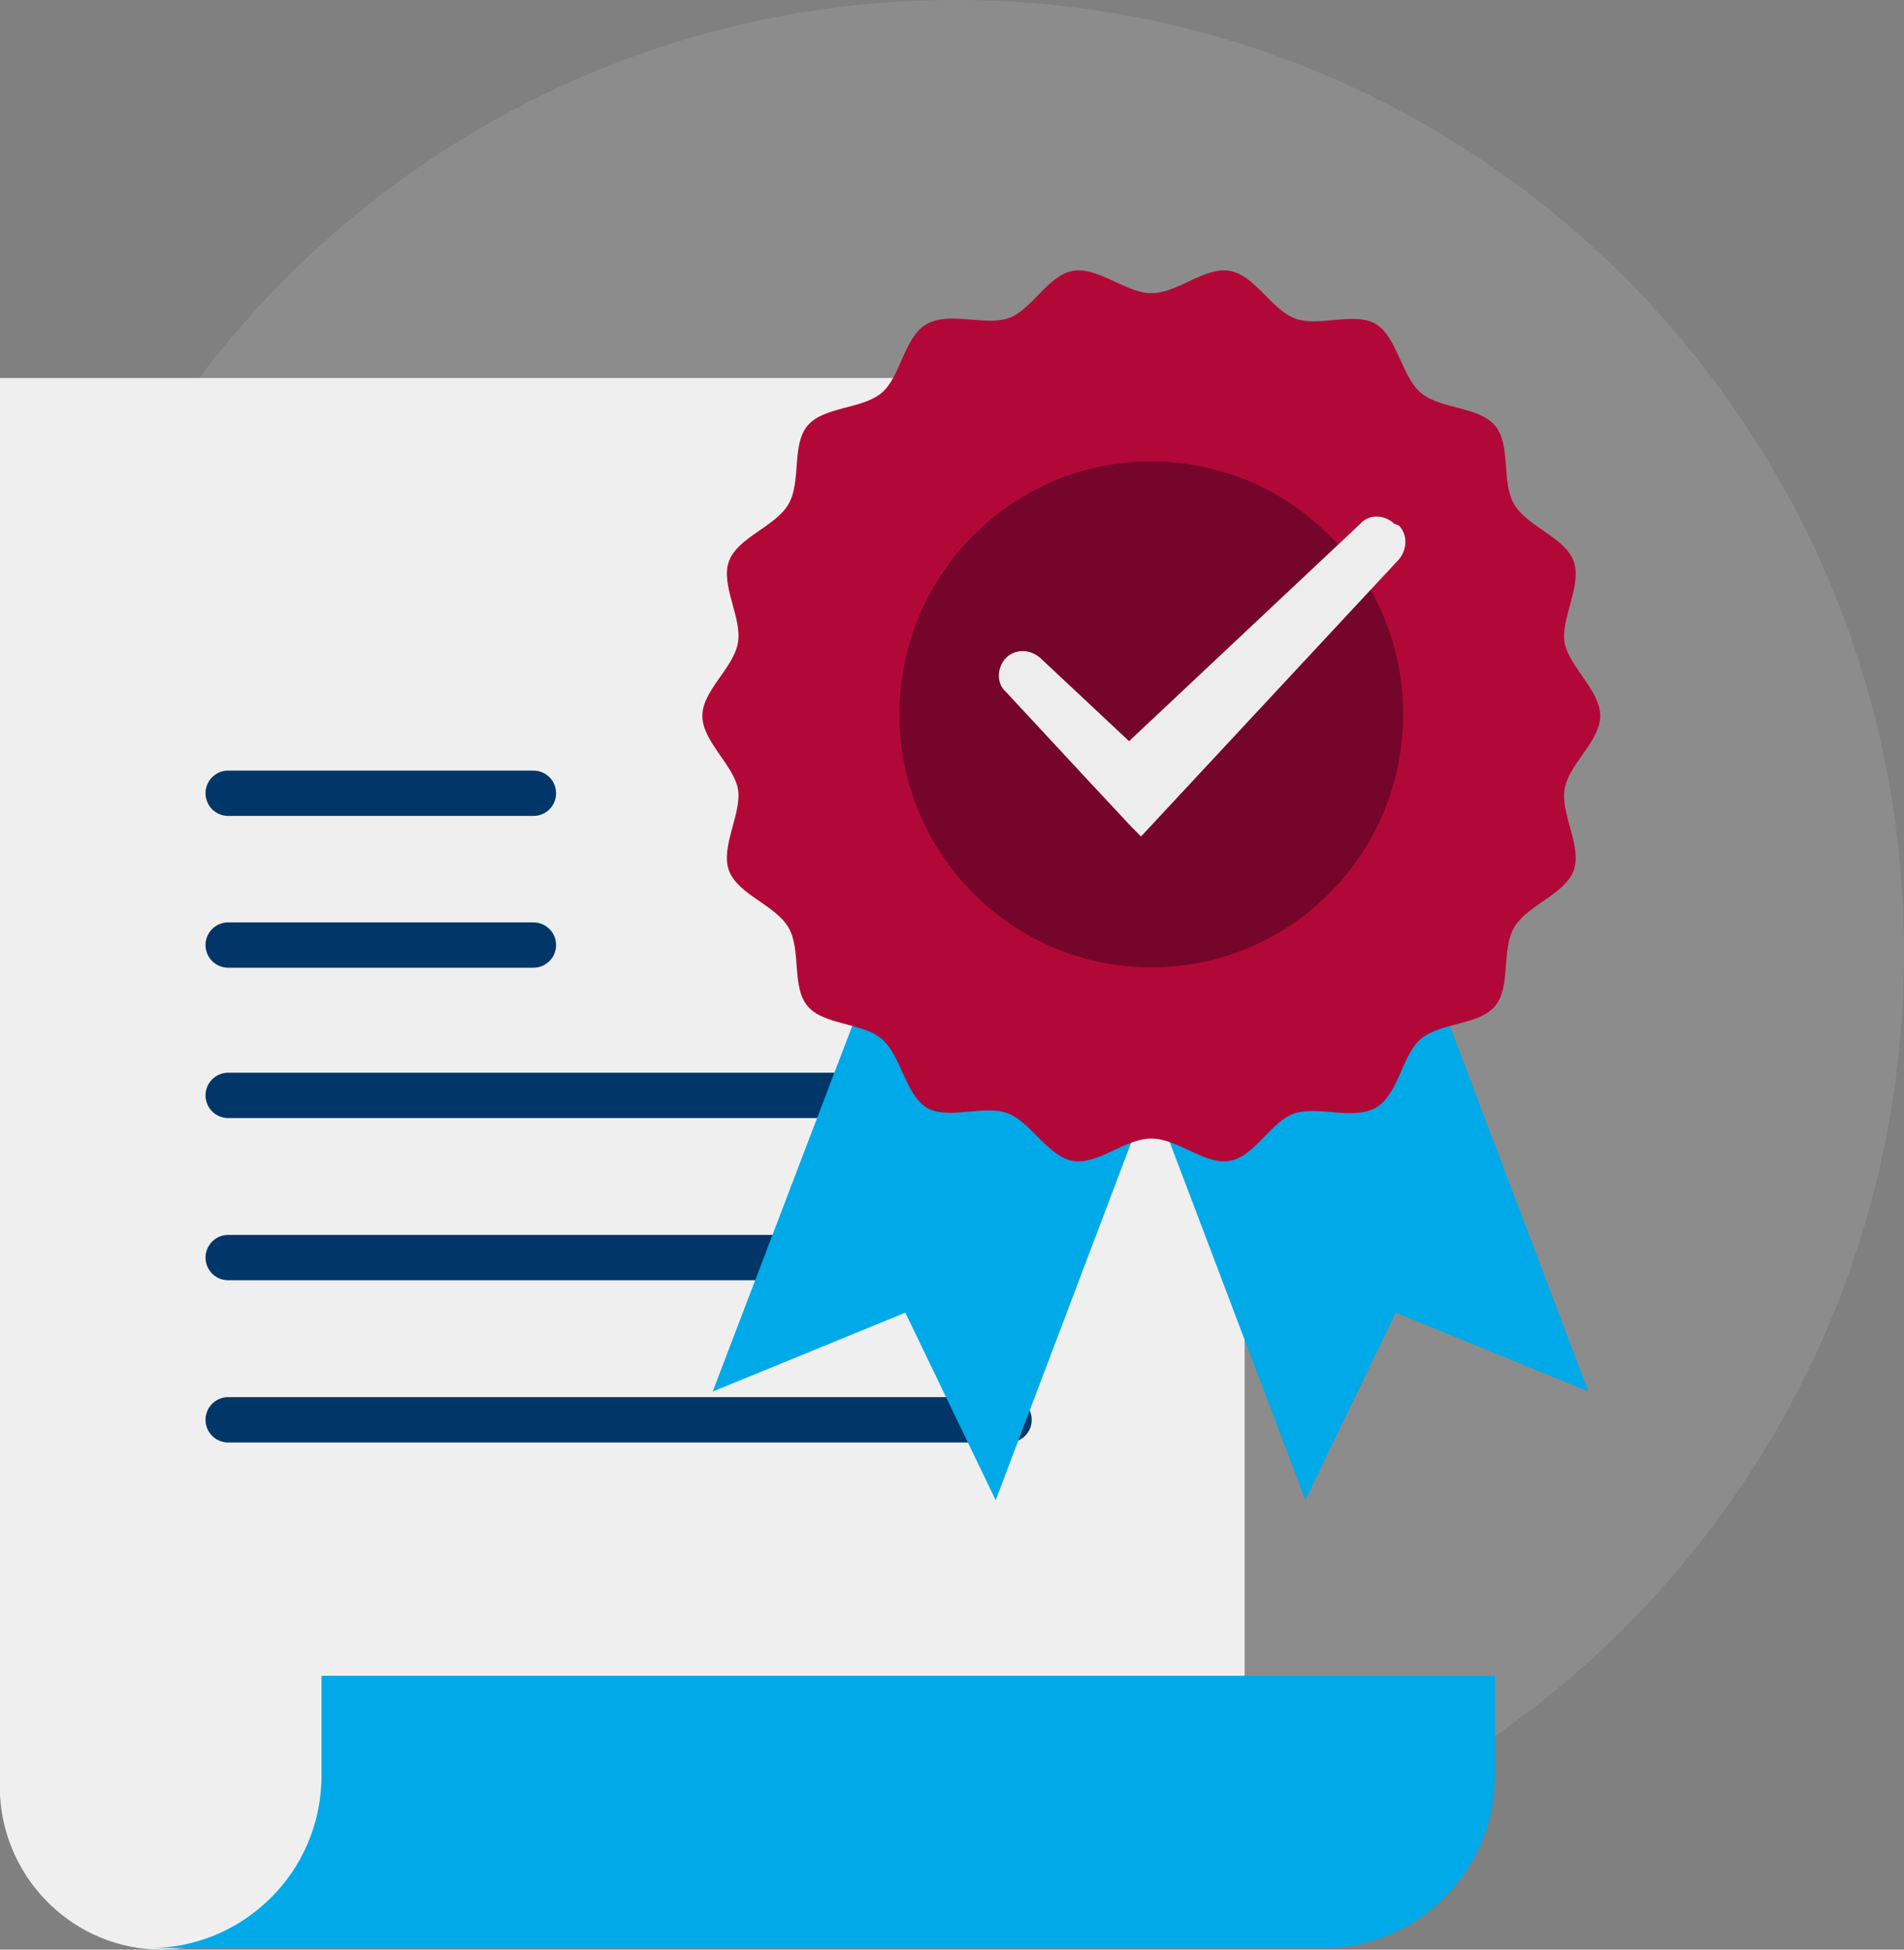
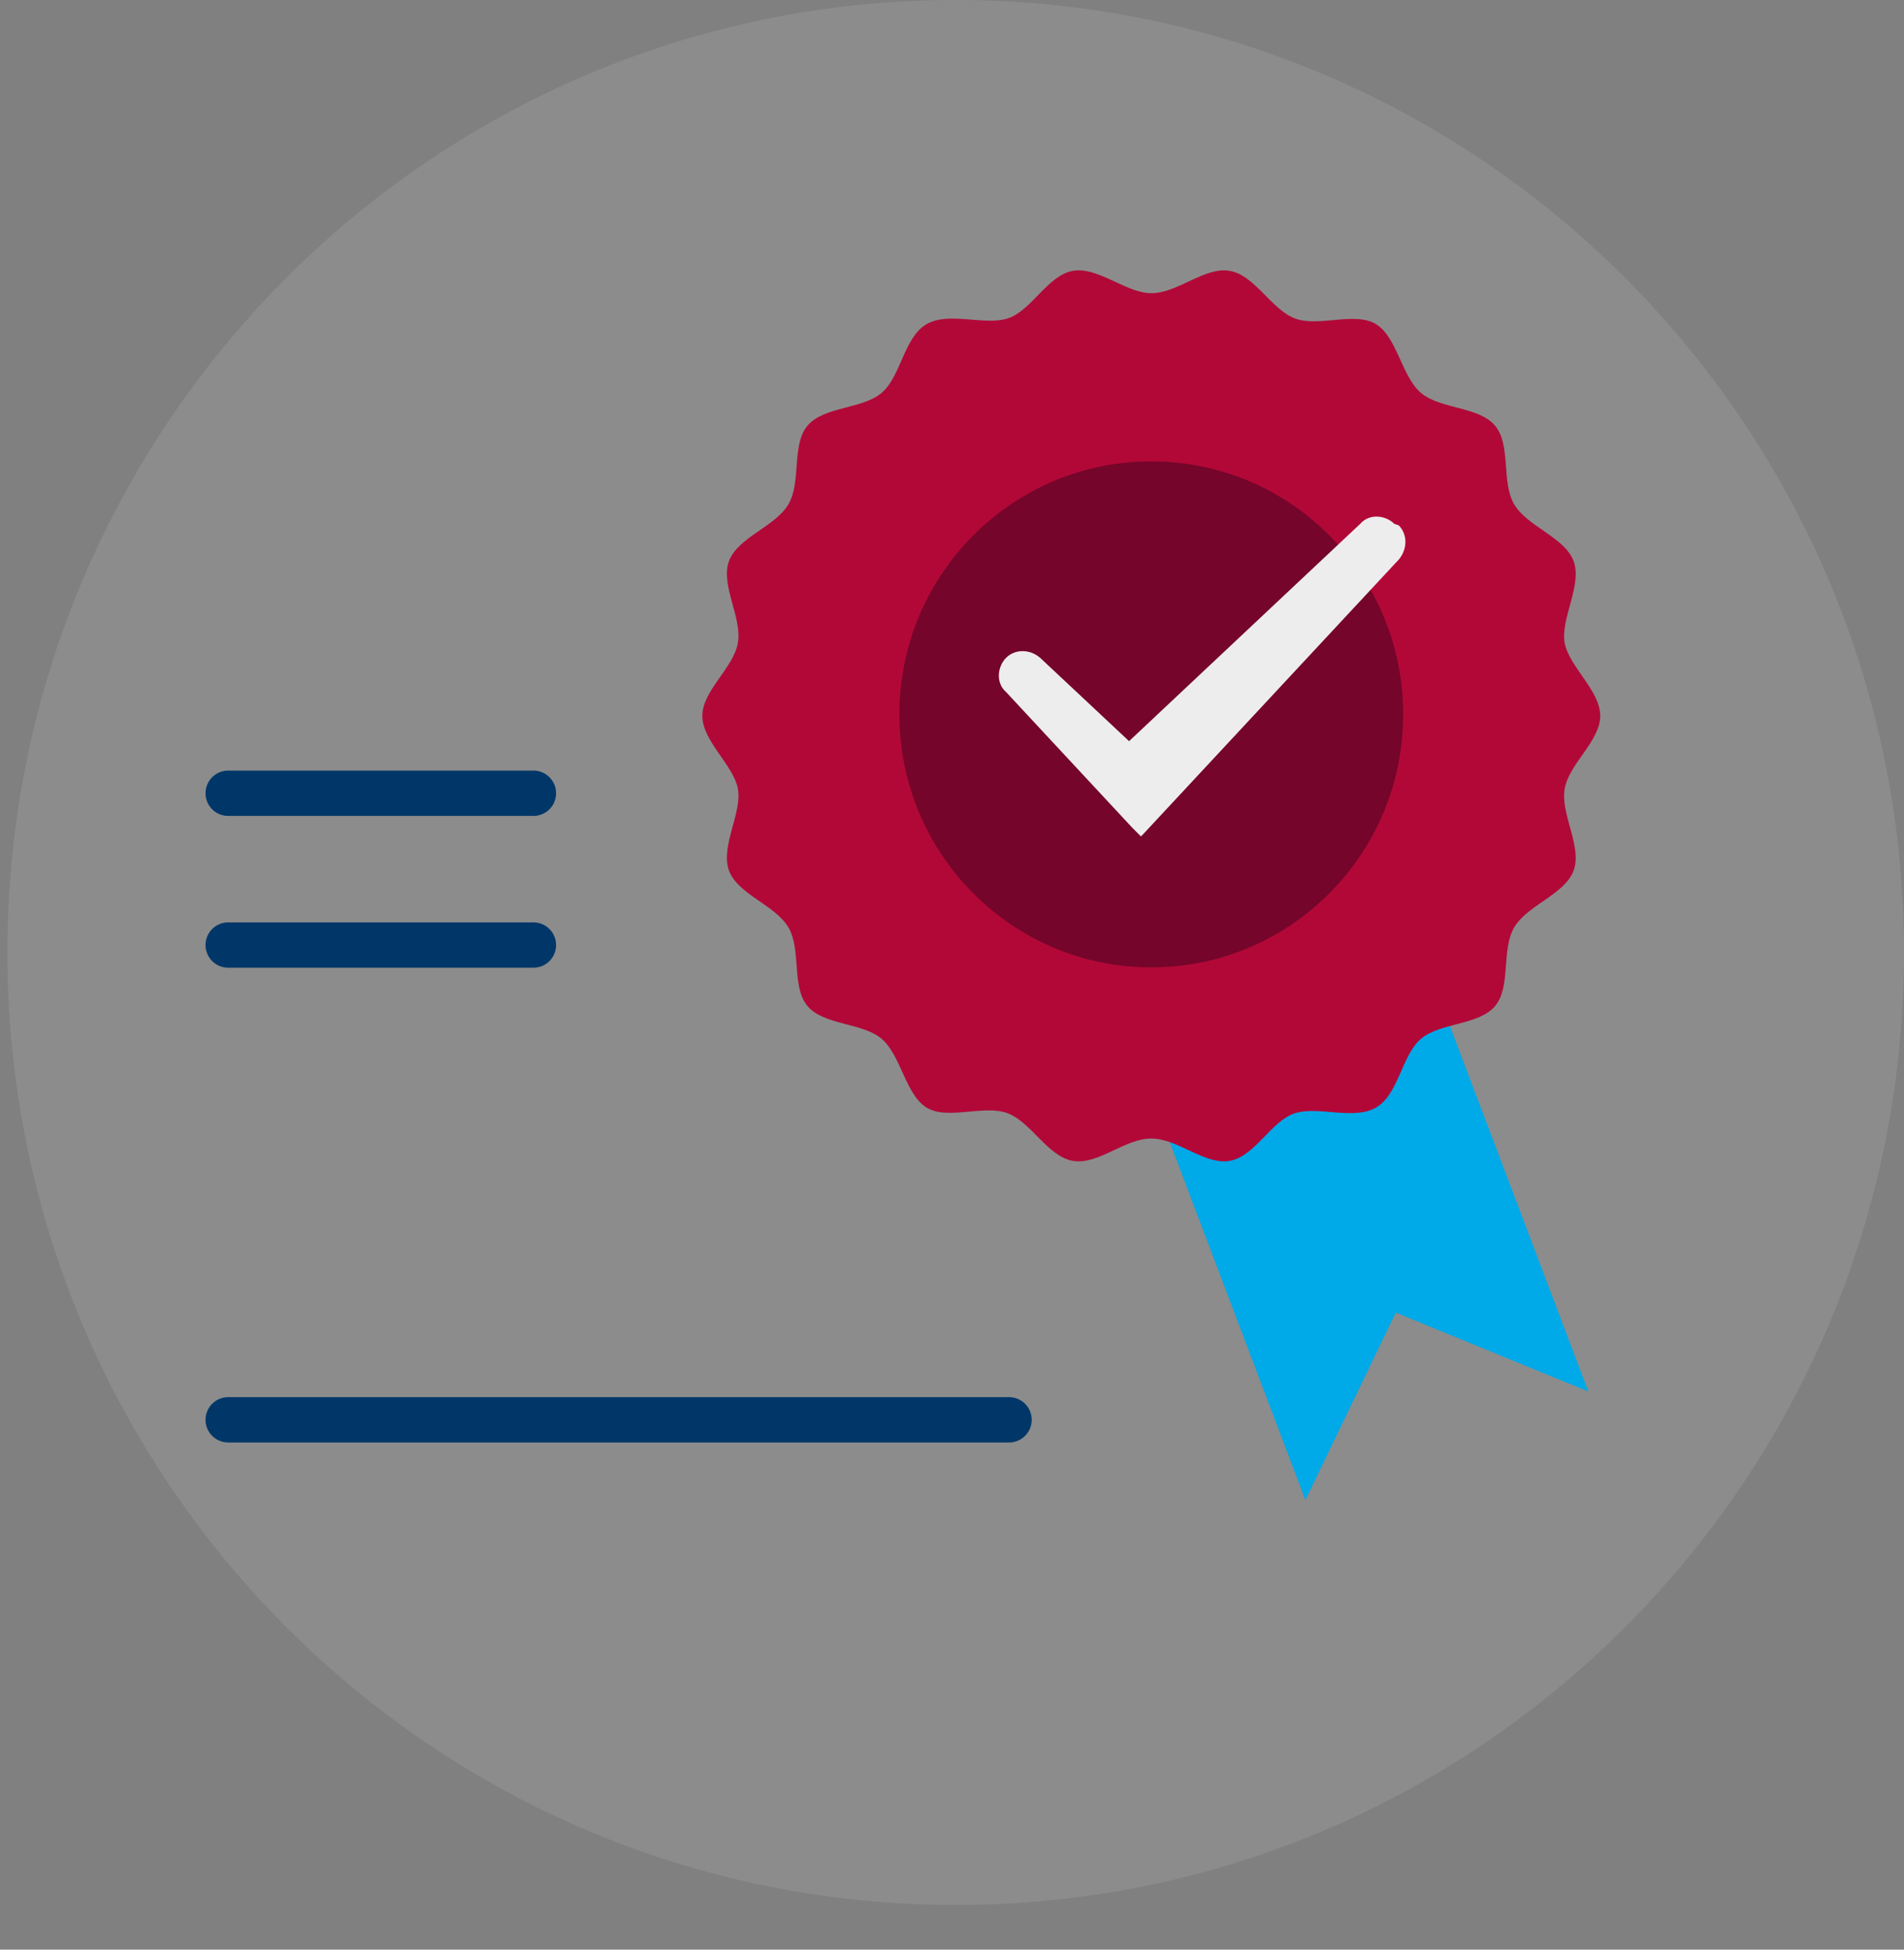
<svg xmlns="http://www.w3.org/2000/svg" width="84" height="86" viewBox="0 0 84 86" fill="none">
  <rect x="0" y="0" width="84" height="86" fill="#808080" stroke="none" />
  <path d="M42.163 84.031C65.269 84.031 84 65.22 84 42.015C84 18.811 65.269 0 42.163 0C19.058 0 0.327 18.811 0.327 42.015C0.327 65.22 19.058 84.031 42.163 84.031Z" fill="white" fill-opacity="0.1" />
-   <path d="M54.78 16.675H0V79.173C0.196 82.98 3.334 86 7.125 86C10.917 86 13.989 82.98 14.251 79.173L16.865 74.577H54.91V16.675H54.78Z" fill="#EFEFEF" />
-   <path d="M14.185 73.789V78.319C14.185 82.586 10.721 85.934 6.602 85.934H58.375C62.624 85.934 65.958 82.455 65.958 78.319V73.921H14.185V73.789Z" fill="#00A9E7" />
  <path d="M10.067 34.991H23.533" stroke="#003768" stroke-width="2" stroke-linecap="round" stroke-linejoin="round" />
  <path d="M10.067 41.687H23.533" stroke="#003768" stroke-width="2" stroke-linecap="round" stroke-linejoin="round" />
-   <path d="M10.067 48.318H44.517" stroke="#003768" stroke-width="2" stroke-linecap="round" stroke-linejoin="round" />
-   <path d="M10.067 55.473H44.517" stroke="#003768" stroke-width="2" stroke-linecap="round" stroke-linejoin="round" />
  <path d="M10.067 62.629H44.517" stroke="#003768" stroke-width="2" stroke-linecap="round" stroke-linejoin="round" />
-   <path d="M43.928 66.174L39.941 57.902L31.443 61.382L40.464 37.748L52.884 42.54L43.928 66.174Z" fill="#00A9E7" />
  <path d="M48.635 42.54L57.591 66.174L61.578 57.902L70.076 61.382L61.121 37.748L48.635 42.54Z" fill="#00A9E7" />
  <path d="M50.792 12.933C49.681 12.933 48.439 11.751 47.328 11.948C46.216 12.145 45.497 13.721 44.451 14.049C43.406 14.377 41.837 13.721 40.856 14.312C39.876 14.902 39.745 16.609 38.895 17.331C38.045 18.053 36.346 17.922 35.627 18.776C34.907 19.629 35.365 21.27 34.777 22.255C34.188 23.24 32.554 23.699 32.162 24.75C31.77 25.8 32.75 27.244 32.554 28.36C32.358 29.476 30.985 30.461 30.985 31.577C30.985 32.693 32.358 33.744 32.554 34.794C32.75 35.844 31.77 37.354 32.162 38.405C32.554 39.455 34.188 39.915 34.777 40.899C35.365 41.884 34.907 43.525 35.627 44.379C36.346 45.232 38.045 45.101 38.895 45.823C39.745 46.545 39.941 48.252 40.856 48.843C41.771 49.434 43.406 48.712 44.451 49.105C45.497 49.499 46.216 51.009 47.328 51.206C48.439 51.403 49.616 50.221 50.792 50.221C51.969 50.221 53.145 51.403 54.257 51.206C55.368 51.009 56.087 49.434 57.133 49.105C58.179 48.777 59.748 49.434 60.728 48.843C61.709 48.252 61.84 46.545 62.69 45.823C63.539 45.101 65.239 45.232 65.958 44.379C66.677 43.525 66.219 41.884 66.808 40.899C67.396 39.915 69.03 39.455 69.423 38.405C69.815 37.354 68.834 35.91 69.03 34.794C69.227 33.678 70.599 32.693 70.599 31.577C70.599 30.461 69.227 29.411 69.03 28.36C68.834 27.31 69.815 25.8 69.423 24.75C69.03 23.699 67.396 23.24 66.808 22.255C66.219 21.27 66.677 19.629 65.958 18.776C65.239 17.922 63.539 18.053 62.69 17.331C61.84 16.609 61.644 14.902 60.728 14.312C59.813 13.721 58.179 14.443 57.133 14.049C56.087 13.655 55.368 12.145 54.257 11.948C53.145 11.751 51.969 12.933 50.792 12.933Z" fill="#B20838" />
  <path d="M50.792 42.672C56.93 42.672 61.905 37.675 61.905 31.511C61.905 25.348 56.93 20.351 50.792 20.351C44.655 20.351 39.679 25.348 39.679 31.511C39.679 37.675 44.655 42.672 50.792 42.672Z" fill="#75052A" />
-   <path d="M61.513 23.108C61.121 22.715 60.402 22.649 60.009 23.108L49.812 32.693L45.889 29.017C45.432 28.623 44.778 28.623 44.386 29.017C43.994 29.411 43.928 30.133 44.386 30.527L47.981 34.4L49.943 36.501L50.335 36.895L50.465 36.763L61.709 24.684C62.101 24.224 62.101 23.568 61.709 23.174L61.513 23.108Z" fill="#EDEDED" />
+   <path d="M61.513 23.108C61.121 22.715 60.402 22.649 60.009 23.108L49.812 32.693L45.889 29.017C45.432 28.623 44.778 28.623 44.386 29.017C43.994 29.411 43.928 30.133 44.386 30.527L49.943 36.501L50.335 36.895L50.465 36.763L61.709 24.684C62.101 24.224 62.101 23.568 61.709 23.174L61.513 23.108Z" fill="#EDEDED" />
</svg>